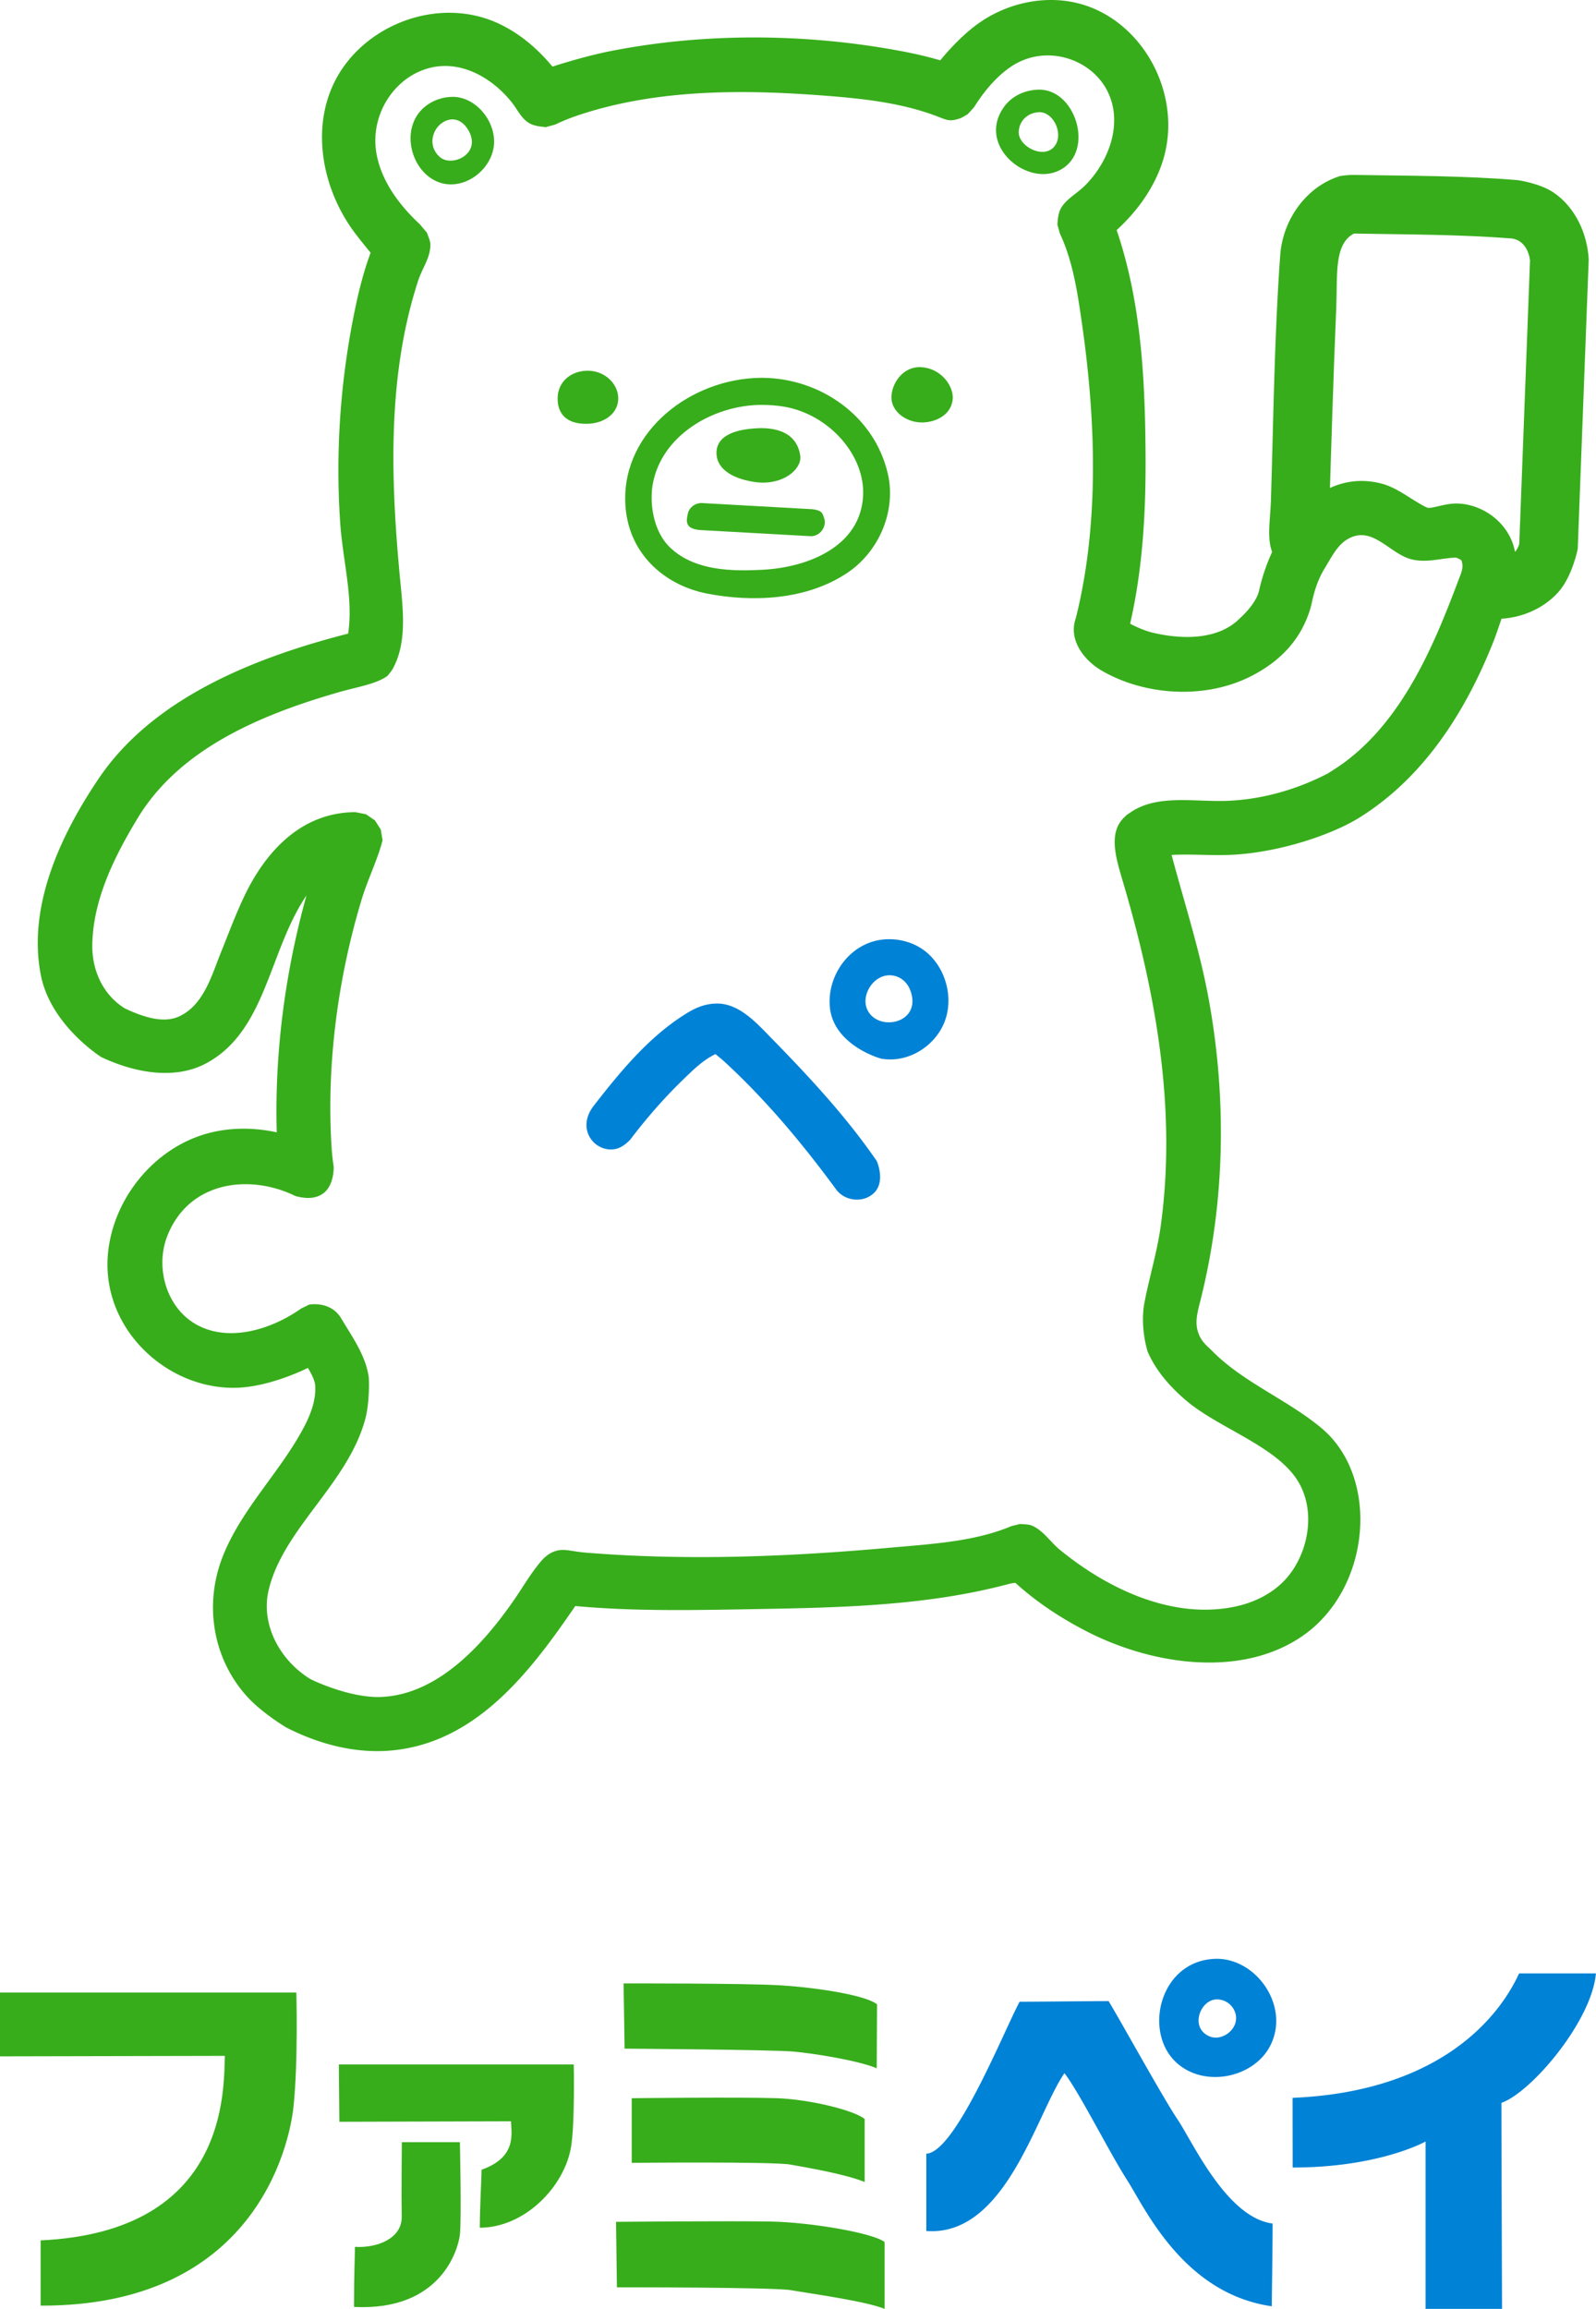
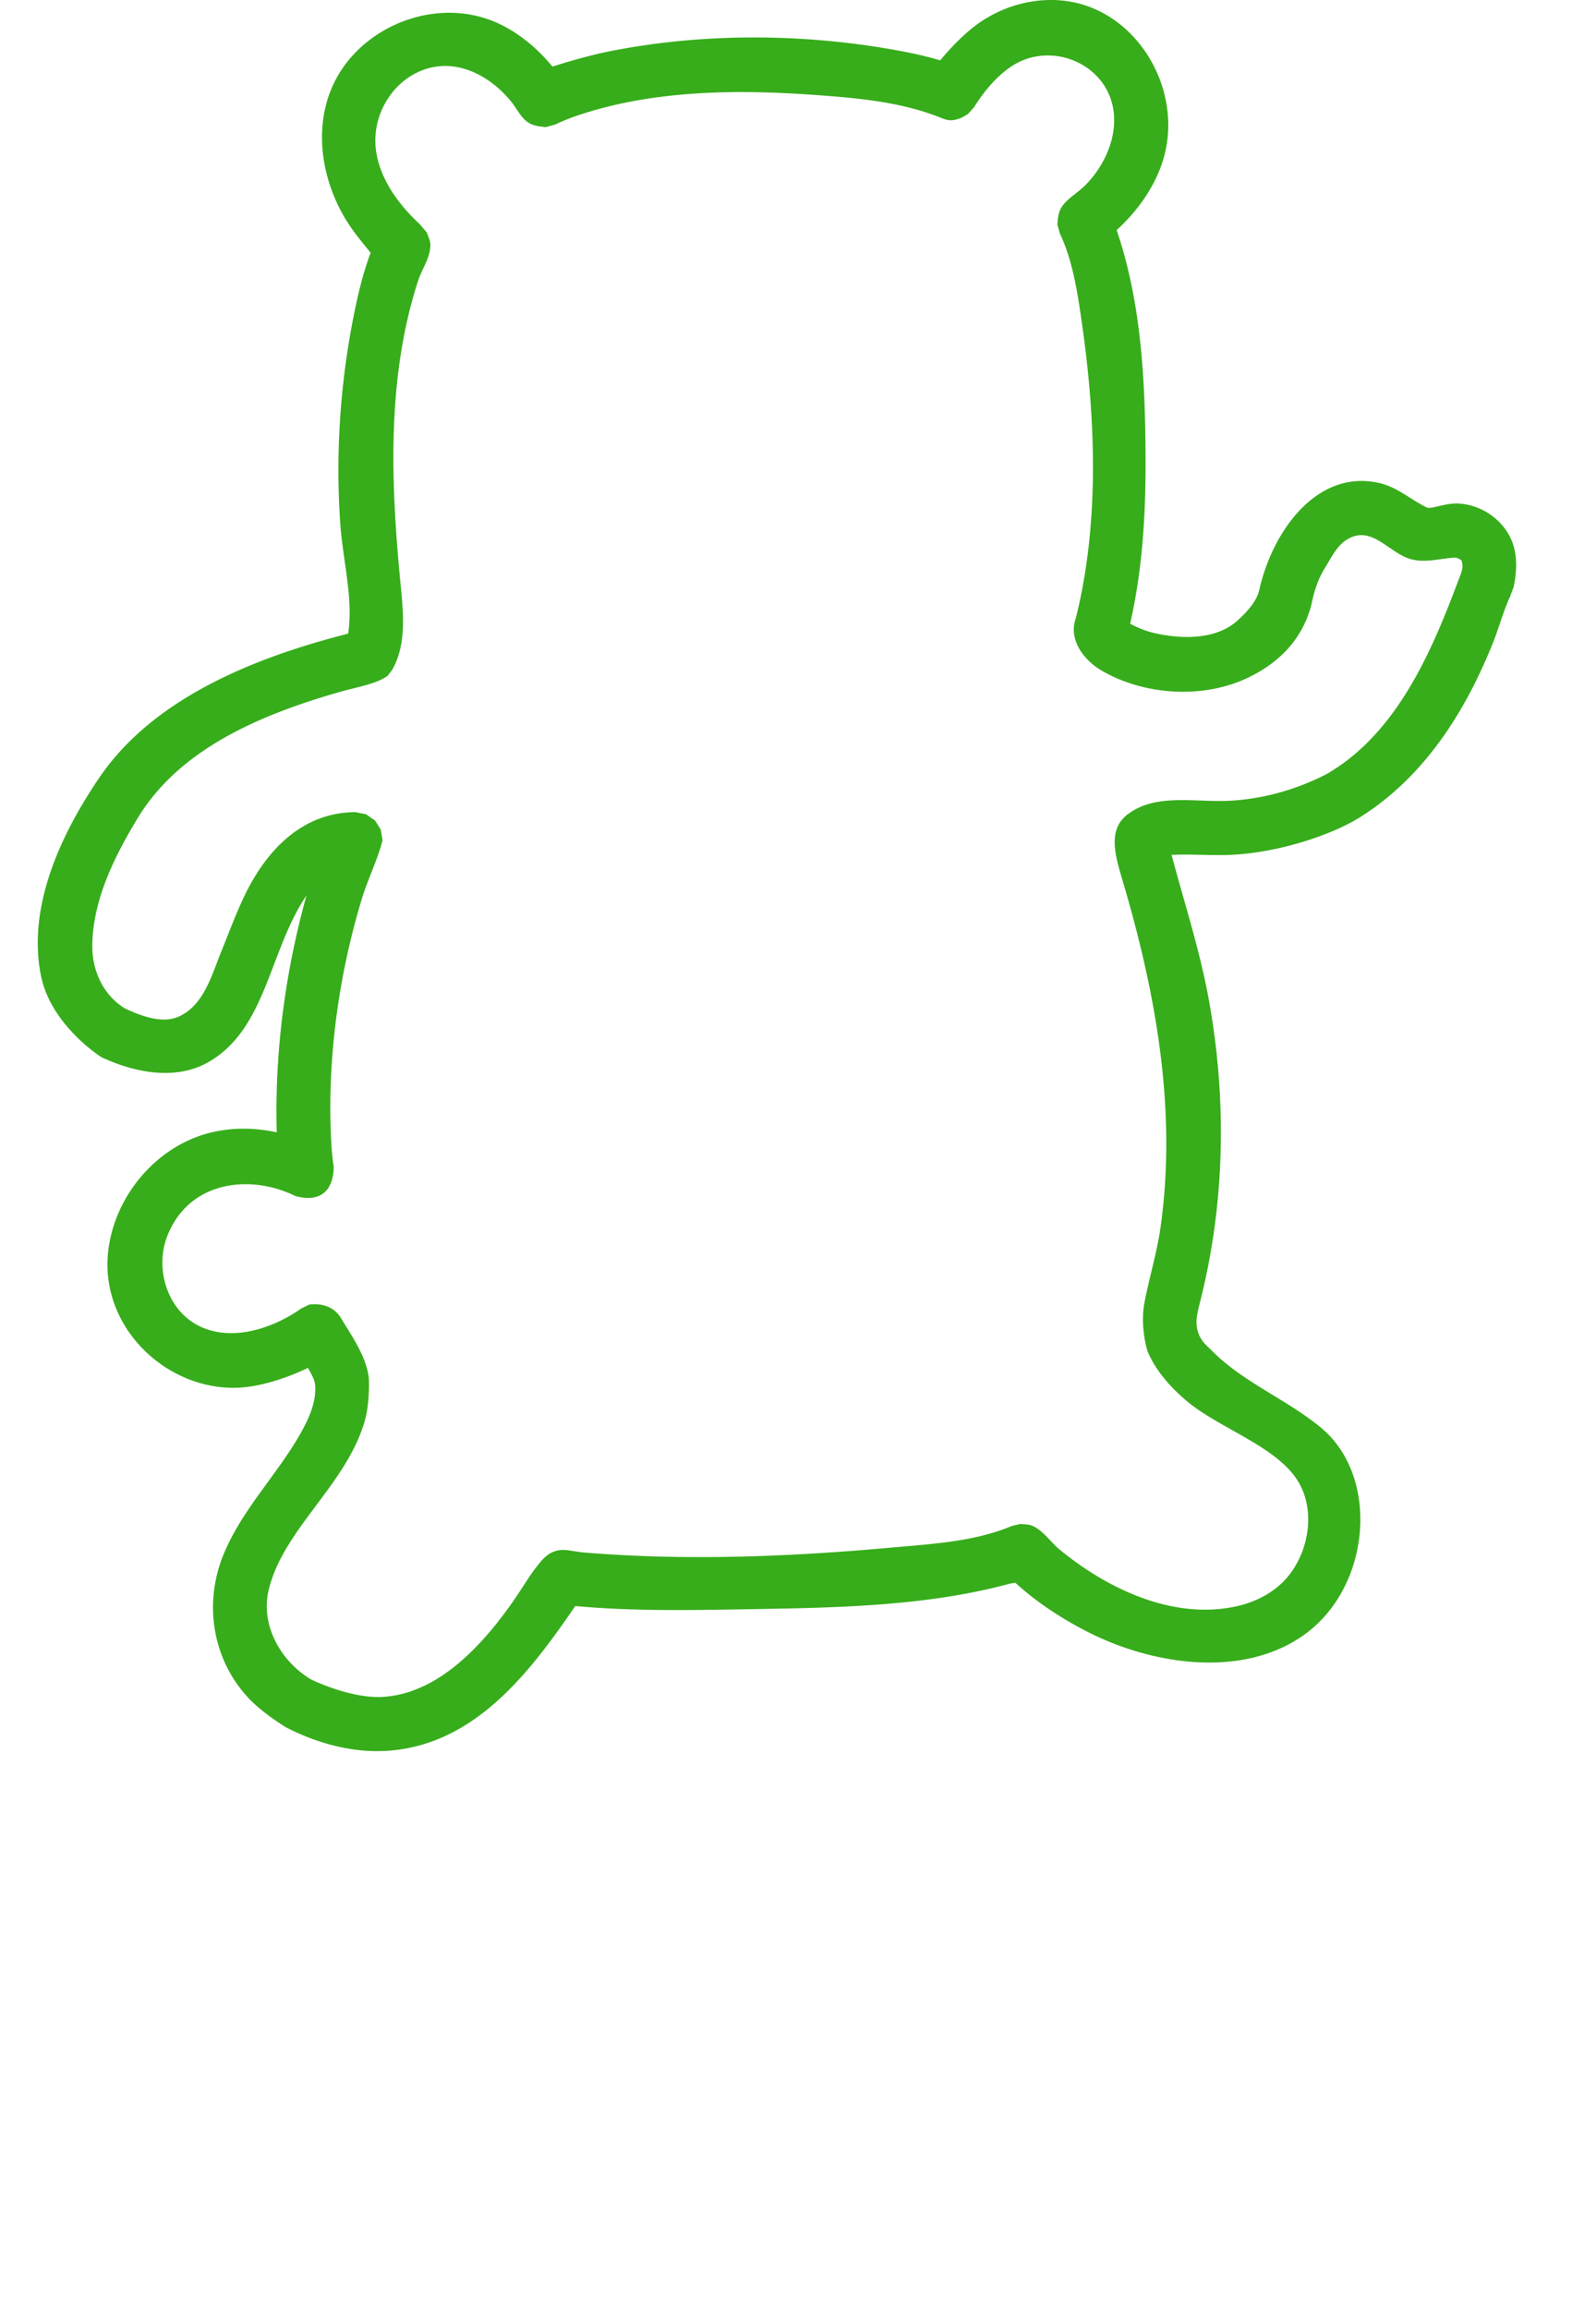
<svg xmlns="http://www.w3.org/2000/svg" viewBox="0 0 354 512" style="fill-rule:evenodd;clip-rule:evenodd;stroke-linejoin:round;stroke-miterlimit:2">
-   <path d="M333.157 512H316.2v-37.117s-10.234 5.77-29.484 5.77c0-7.137-.019-8.514-.019-15.452 30.684-1.28 44.901-16.017 50.244-27.587h17.04c-.917 10.538-14.273 26.341-20.96 28.702 0 7.24.136 45.603.137 45.684zm-127.693-17.272v-17.143c6.501-.261 17.314-27.494 20.695-33.697 3.887 0 16.293-.14 19.732-.14 2.953 4.879 12 21.332 15.324 26.284 3.326 4.952 10.858 21.728 21.052 23.042 0 6.627-.172 15.288-.172 18.349-19.67-2.804-28.21-21.938-32.106-28.002-3.897-6.064-10.56-19.378-13.89-23.697-6.274 9.112-13.052 36.302-30.635 35.004zm64.627-60.358c8.741.166 15.901 10.475 11.783 19.016-3.589 7.445-14.904 9.759-21.104 3.848-7.275-6.936-3.379-22.63 8.981-22.864h.34zm-.226 9c-3.692.069-6.019 6.324-1.6 8.195 2.824 1.195 6.604-1.653 5.8-4.948a4.281 4.281 0 0 0-4.2-3.247z" style="fill:rgb(0,130,214)" />
-   <path d="M136.831 507.217l-.189-14.522s25.273-.227 34.233-.065c8.961.161 22.85 2.543 25.334 4.552V512c-4.112-1.717-16.833-3.448-20.688-4.136-3.856-.687-38.69-.647-38.69-.647zm-34.823-32.19s.377 17.123 0 20.481c-.376 3.358-4.239 17.016-23.489 16.062 0-7.342.217-12.026.217-13.322 4.753.294 10.404-1.754 10.367-6.642-.09-4.843.025-16.579.025-16.579h12.88zM0 441.85h65.733s.424 15.15-.63 25.275c-.944 9.079-8.939 44.328-56.09 44.155v-14.468c41.807-1.936 40.552-33.536 40.868-40.918-8.679.027-49.88.106-49.88.106v-14.15zm75.157 15.955h52.106s.271 13.119-.604 18.299C125.157 485 116.307 494.002 106.424 494c0-4.649.396-11.285.396-12.865 7.85-2.749 6.61-8.043 6.514-10.733-3.982 0-38.063.107-38.063.107l-.114-12.704zm64.96 21.812v-14.333c0 .001 24.04-.284 32.26 0 6.971.24 16.927 2.595 19.411 4.604v13.982c-4.112-1.717-12.643-3.185-16.498-3.873-3.855-.688-35.174-.38-35.174-.38zm-1.578-25.322l-.226-14.468c0 .001 27.103-.052 34.805.426 8.224.511 18.928 2.198 21.412 4.207 0 3.419-.069 12.164-.069 14.182-4.112-1.717-13.696-3.261-18.412-3.696-4.716-.434-37.51-.651-37.51-.651zM300.463 38.793c12.096.196 24.277.16 36.173 1.156 0 0 4.867.657 7.965 2.754 4.783 3.237 7.5 9.115 7.78 14.87-.75 19.771-1.502 39.544-2.25 59.317l-.18 4.811s-1.173 6.14-4.365 9.671c-3.69 4.083-9.436 6.19-14.865 5.825 0 0-6.738-2.099-6.002-7.383.448-3.21 3.513-5.688 6.874-5.588.02.001-1.094.415 1.658-.175 1.726-.369 3.233-1.684 3.718-3.414l.014-.05c.787-20.945 1.586-41.889 2.381-62.833-.278-2.364-1.646-4.668-4.234-4.885-11.11-.859-22.258-.862-33.394-1.054l-1.43-.023c-4.48 2.327-3.625 9.351-3.91 16.157-.659 15.695-1.135 31.36-1.614 47.03l-.083 2.734-.1 2.83c-.235 1.7-.53 2.18-1.107 3.018-2.245 3.276-7.754 3.675-10.398.433-2.48-3.042-1.343-8.212-1.197-12.993.564-18.136.75-36.419 2.06-54.436.573-7.875 5.778-15.192 13.221-17.507 0 0 1.415-.294 3.285-.265z" style="fill:rgb(55,173,27)" />
-   <path d="M197.49 208.274c3.178.068 6.297 1.21 8.599 3.414 4.072 3.899 5.422 10.341 3.24 15.343-2.277 5.224-8.121 8.737-13.844 7.734-.491-.086-10.698-3.121-11.426-11.517-.596-6.866 4.262-13.893 11.428-14.863a13.93 13.93 0 0 1 2.004-.111zm-.307 7.999c-3.544.068-6.292 4.486-4.797 7.646 2.387 5.046 12.263 3.022 9.519-4.318-.68-1.818-2.295-3.251-4.437-3.326a9.026 9.026 0 0 0-.285-.002zM159.292 222.537c4.913.162 8.678 4.474 12.151 8.028 8.248 8.44 16.363 17.2 23.04 26.916 0 0 1.883 4.28-.419 6.837-2.24 2.49-6.65 2.25-8.715-.706-.053-.076-.108-.15-.162-.225-7.364-9.984-15.308-19.474-24.378-27.844-.82-.757-2.114-1.79-2.114-1.79-2.717 1.28-4.982 3.522-7.212 5.684-4.234 4.107-8.124 8.57-11.695 13.288 0 0-1.479 1.646-3.122 2.034-4.499 1.062-9.096-4.21-4.987-9.538 5.777-7.428 11.87-14.84 19.683-19.925 2.427-1.579 4.72-2.797 7.93-2.759z" style="fill:rgb(0,130,214)" />
-   <path d="M155.658 111.553l24.641 1.373c2.196.31 2.164 1.04 2.497 1.99.65 1.85-.907 4.045-2.997 3.987l-24.474-1.359c-3.319-.278-3.18-1.813-2.759-3.66.311-1.369 1.654-2.37 3.092-2.33zM168.771 94.937c5.602 0 8.257 2.488 8.745 6.217.283 2.91-3.76 6.395-9.564 5.802-5.04-.594-9.064-2.747-9.03-6.577.031-3.829 4.25-5.314 9.85-5.442z" style="fill:rgb(55,173,27)" />
-   <path d="M169.222 83.783c12.521.12 24.66 8.225 27.696 21.237 1.894 8.117-1.8 17.174-8.932 21.98-9.14 6.162-21.302 6.561-31.224 4.613-9.345-1.834-17.723-8.92-18.082-20.312-.498-15.788 14.67-27.358 30.013-27.518h.53zm-.486 6c-10.614.11-22.038 6.786-23.959 17.618-.663 3.736-.147 10.358 4.057 14.208 5.425 4.97 13.45 5.093 20.235 4.743 10.44-.537 21.791-5.308 22.371-16.388.472-9.029-7.564-18.013-17.35-19.752-1.766-.314-3.553-.436-5.354-.429zM204.348 81.422c4.136.229 6.924 3.78 6.985 6.639 0 3.784-3.732 5.728-7.119 5.614-3.386-.114-6.493-2.495-6.493-5.53 0-3.036 2.491-6.953 6.627-6.723zM130.34 82.21c3.827-.015 6.774 2.909 6.79 6.114.015 3.205-2.85 5.545-6.858 5.655-4.973.11-6.592-2.575-6.592-5.61 0-3.602 2.832-6.143 6.66-6.16zM230.716 19.877c8.275.223 12.302 14.631 3.703 18.15-7.21 2.95-17.595-5.942-11.815-14.204 1.793-2.564 4.832-3.977 8.112-3.946zm-.194 5c-2.287.056-4.37 1.628-4.565 4.24-.259 3.487 6.288 6.724 8.334 2.696 1.352-2.66-.742-6.959-3.769-6.936zM100.573 21.473c5.503.147 9.994 6.286 8.84 11.655-1.078 5.001-6.477 8.832-11.434 7.492-6.697-1.809-9.636-12.058-3.762-16.938 1.772-1.472 4.107-2.234 6.356-2.209zm-.204 4.998c-3.667.078-6.304 5.23-2.825 8.34 2.765 2.473 9.924-.93 5.95-6.537-.715-1.009-1.833-1.809-3.125-1.803z" style="fill:rgb(55,173,27)" />
  <path d="M323.194 111.654c5.944.152 11.545 4.488 12.772 10.391.555 2.673.32 5.443-.229 8.122 0 0-.915 2.352-.678 1.881-1.567 3.28-2.532 7.051-3.958 10.605-6.118 15.254-15.26 29.713-29.549 38.635-6.102 3.811-17.775 7.76-28.38 8.27-4.396.212-8.852-.209-13.173.021l-.136.008c2.784 10.455 6.15 20.792 8.138 31.462 4.15 22.254 3.785 45.474-1.778 67.487-.526 2.11-1.15 4.253-.639 6.328.622 2.526 2.042 3.465 3.34 4.774 6.843 6.908 16.432 10.641 24.072 16.953 13.136 10.853 11.128 35.396-3.81 45.99-13.566 9.618-33.58 6.731-48.335-.908-5.63-2.915-10.96-6.42-15.643-10.679 0 0-.824.082-1.645.306-19.223 5.114-39.65 5.232-59.769 5.588-11.976.212-23.974.353-35.869-.716l-.329-.03c-10.03 14.681-21.949 30.241-40.644 32.021-8.064.768-16.21-1.385-23.426-5.07 0 0-5.09-3.029-8.356-6.486-7.647-8.095-10.172-20.264-5.756-31.477 4.206-10.68 13.113-19.1 18.207-29.056 1.395-2.726 2.466-5.705 2.295-8.738-.073-1.298-.865-2.69-1.614-4.003 0 0-8.168 4.172-15.774 4.407-15.504.48-30.24-13.185-28.565-29.929 1.207-12.062 10.154-23.07 21.76-26.386 5.075-1.449 10.498-1.444 15.66-.327-.492-17.569 1.828-35.197 6.47-52.086l.121-.435c-8.328 12.243-8.868 29.887-22.073 37.128-6.968 3.821-15.845 2.284-23.423-1.282 0 0-11.192-7.01-13.404-18.104-3.118-15.628 4.751-31.77 12.897-43.789 11.904-17.565 34.03-26.58 54.971-31.949l.276-.07c1.192-7.869-1.189-16.148-1.768-24.655-1.1-16.202.13-32.512 3.512-48.31.835-3.897 1.85-7.768 3.245-11.505 0 0-1.992-2.384-3.467-4.342-7.29-9.679-9.82-23.194-4.425-33.763C80.722 5.387 97.398-.978 110.658 5.252c4.623 2.172 8.618 5.566 11.88 9.521 0 0 6.825-2.245 12.798-3.425 21.34-4.217 43.926-3.886 64.541-.017 2.925.55 5.83 1.21 8.684 2.053 0 0 4.065-5.17 8.79-8.425C224.142.283 233.015-1.35 240.744 1.2c13.611 4.49 21.947 20.97 16.891 35.336-1.96 5.574-5.57 10.472-9.954 14.492 5.502 16.155 6.33 33.444 6.411 50.46.058 12.36-.667 24.784-3.423 36.818 0 0 2.49 1.408 5.195 2.037 6.717 1.561 14.521 1.475 19.137-3.229 0 0 3.555-3.066 4.266-6.129 3.032-13.61 13.233-27.292 27.083-23.768 3.727.948 6.823 3.74 10.101 5.311.93.445 3.818-.912 6.743-.874zM83.168 181.925l1.29 2.026.392 2.371c-1.005 4.116-3.28 8.636-4.68 13.286-5.269 17.483-7.67 36.225-6.684 53.847.098 1.747.248 3.494.527 5.222 0 0 .182 4.09-2.297 5.944-1.733 1.297-4.018 1.2-6.208.598-.265-.128-.264-.128-.53-.254-9.868-4.584-23.028-2.979-27.826 9.006-2.787 6.96-.336 15.938 6.356 19.72 7.04 3.977 16.417 1.33 23.33-3.55l1.778-.859c2.775-.332 5.524.48 7.066 3.076l.21.352c.216.358.434.715.653 1.071 2.238 3.636 4.607 7.302 5.221 11.478.14.946.181 6.006-.764 9.473-3.927 14.417-18.202 24.228-21.426 37.93-1.763 7.492 2.414 15.46 9.246 19.661.317.195 8.797 4.293 15.797 3.978 12.558-.566 22.526-11.629 29.304-21.373 2.146-3.085 3.99-6.404 6.487-9.175 0 0 .912-.92 1.706-1.337 2.568-1.35 3.987-.427 7.81-.115 22.451 1.836 45.245.904 67.435-1.09 9.186-.826 18.75-1.32 27.024-4.809l1.872-.454c1.676.142 2.213-.016 3.69.926 1.946 1.244 3.297 3.298 5.201 4.851 11.114 9.066 25.455 15.445 39.002 12.498 4.743-1.03 9.25-3.468 12.121-7.389 4.235-5.78 5.34-14.16 1.697-20.254-4.709-7.88-17.66-11.827-24.962-18.08-3.488-2.987-6.624-6.529-8.459-10.783 0 0-1.746-5.386-.7-10.86 1.078-5.644 2.797-11.168 3.593-16.892 3.522-25.352-.816-50.752-8.22-75.925-1.532-5.254-3.698-11.377.321-14.96.926-.826-.809.446 1.217-.937 6.077-4.148 14.406-2.214 21.838-2.57 7.635-.368 15.145-2.54 21.916-6.053 0 0 2.233-1.38 3.677-2.45 13.12-9.722 19.94-26.148 25.304-40.422.625-1.64 1.22-2.794.675-4.342-.096-.26-1.24-.654-1.24-.654-3.43.077-7.324 1.534-11.025-.015-4.398-1.84-7.915-6.985-12.943-4.109-2.424 1.386-3.668 4.127-5.219 6.64-1.34 2.202-2.166 4.673-2.712 7.203-.316 1.418-.385 1.608-.629 2.336-1.957 5.851-6.024 10.738-12.903 14.237-10.38 5.281-23.769 4.232-33.135-1.232-3.93-2.293-7.457-6.827-5.743-11.623 5.216-20.827 4.458-43.733 1.381-65.229-.986-6.888-2.016-13.943-4.923-20.1l-.544-1.96c.095-1.364.215-2.77.952-3.894 1.303-1.985 3.434-3.003 5.284-4.875 5.284-5.345 8.353-13.813 4.887-20.777-3.709-7.45-14.043-10.623-21.616-5.33-3.265 2.281-5.85 5.455-7.988 8.851l-1.404 1.548c-.617.324-1.186.76-1.85.972-1.98.632-2.52.457-4.639-.383-8.4-3.265-17.597-4.14-26.729-4.809-17.806-1.306-36.203-1.17-52.922 4.372a45.207 45.207 0 0 0-5.367 2.146l-2.075.57c-1.44-.134-2.93-.299-4.077-1.14-1.543-1.134-2.31-2.896-3.506-4.39-4.3-5.375-11.226-9.438-18.308-7.564-7.855 2.078-13.264 10.577-11.633 19.172 1.165 6.14 5.177 11.37 9.585 15.468l1.564 1.86c.57 1.608.946 2.04.678 3.8-.362 2.381-1.832 4.431-2.597 6.77-7.266 22.201-5.999 46.44-3.78 68.851.085.894.166 1.788.231 2.683.047.648.087 1.297.116 1.946.197 4.41-.117 9.023-2.38 12.937l-.998 1.284c-2.445 1.816-6.84 2.487-10.834 3.636-17.419 5.012-35.278 12.562-44.574 27.895-5.246 8.653-9.915 18.114-10.082 28.116-.09 5.407 2.181 10.914 7.116 14.035l.101.063c3.864 1.818 8.373 3.381 11.887 1.844 5.582-2.44 7.363-9.155 9.437-14.285.825-2.042 1.623-4.096 2.446-6.14.824-2.029 1.67-4.052 2.603-6.036 4.498-9.57 12.346-18.852 24.77-18.9l2.355.47 1.982 1.36zm166.673-40.599c.09-.205.361-1.05 0 0zm-11.19-4.36s.298-.683 0 0z" style="fill:rgb(55,173,27)" />
</svg>